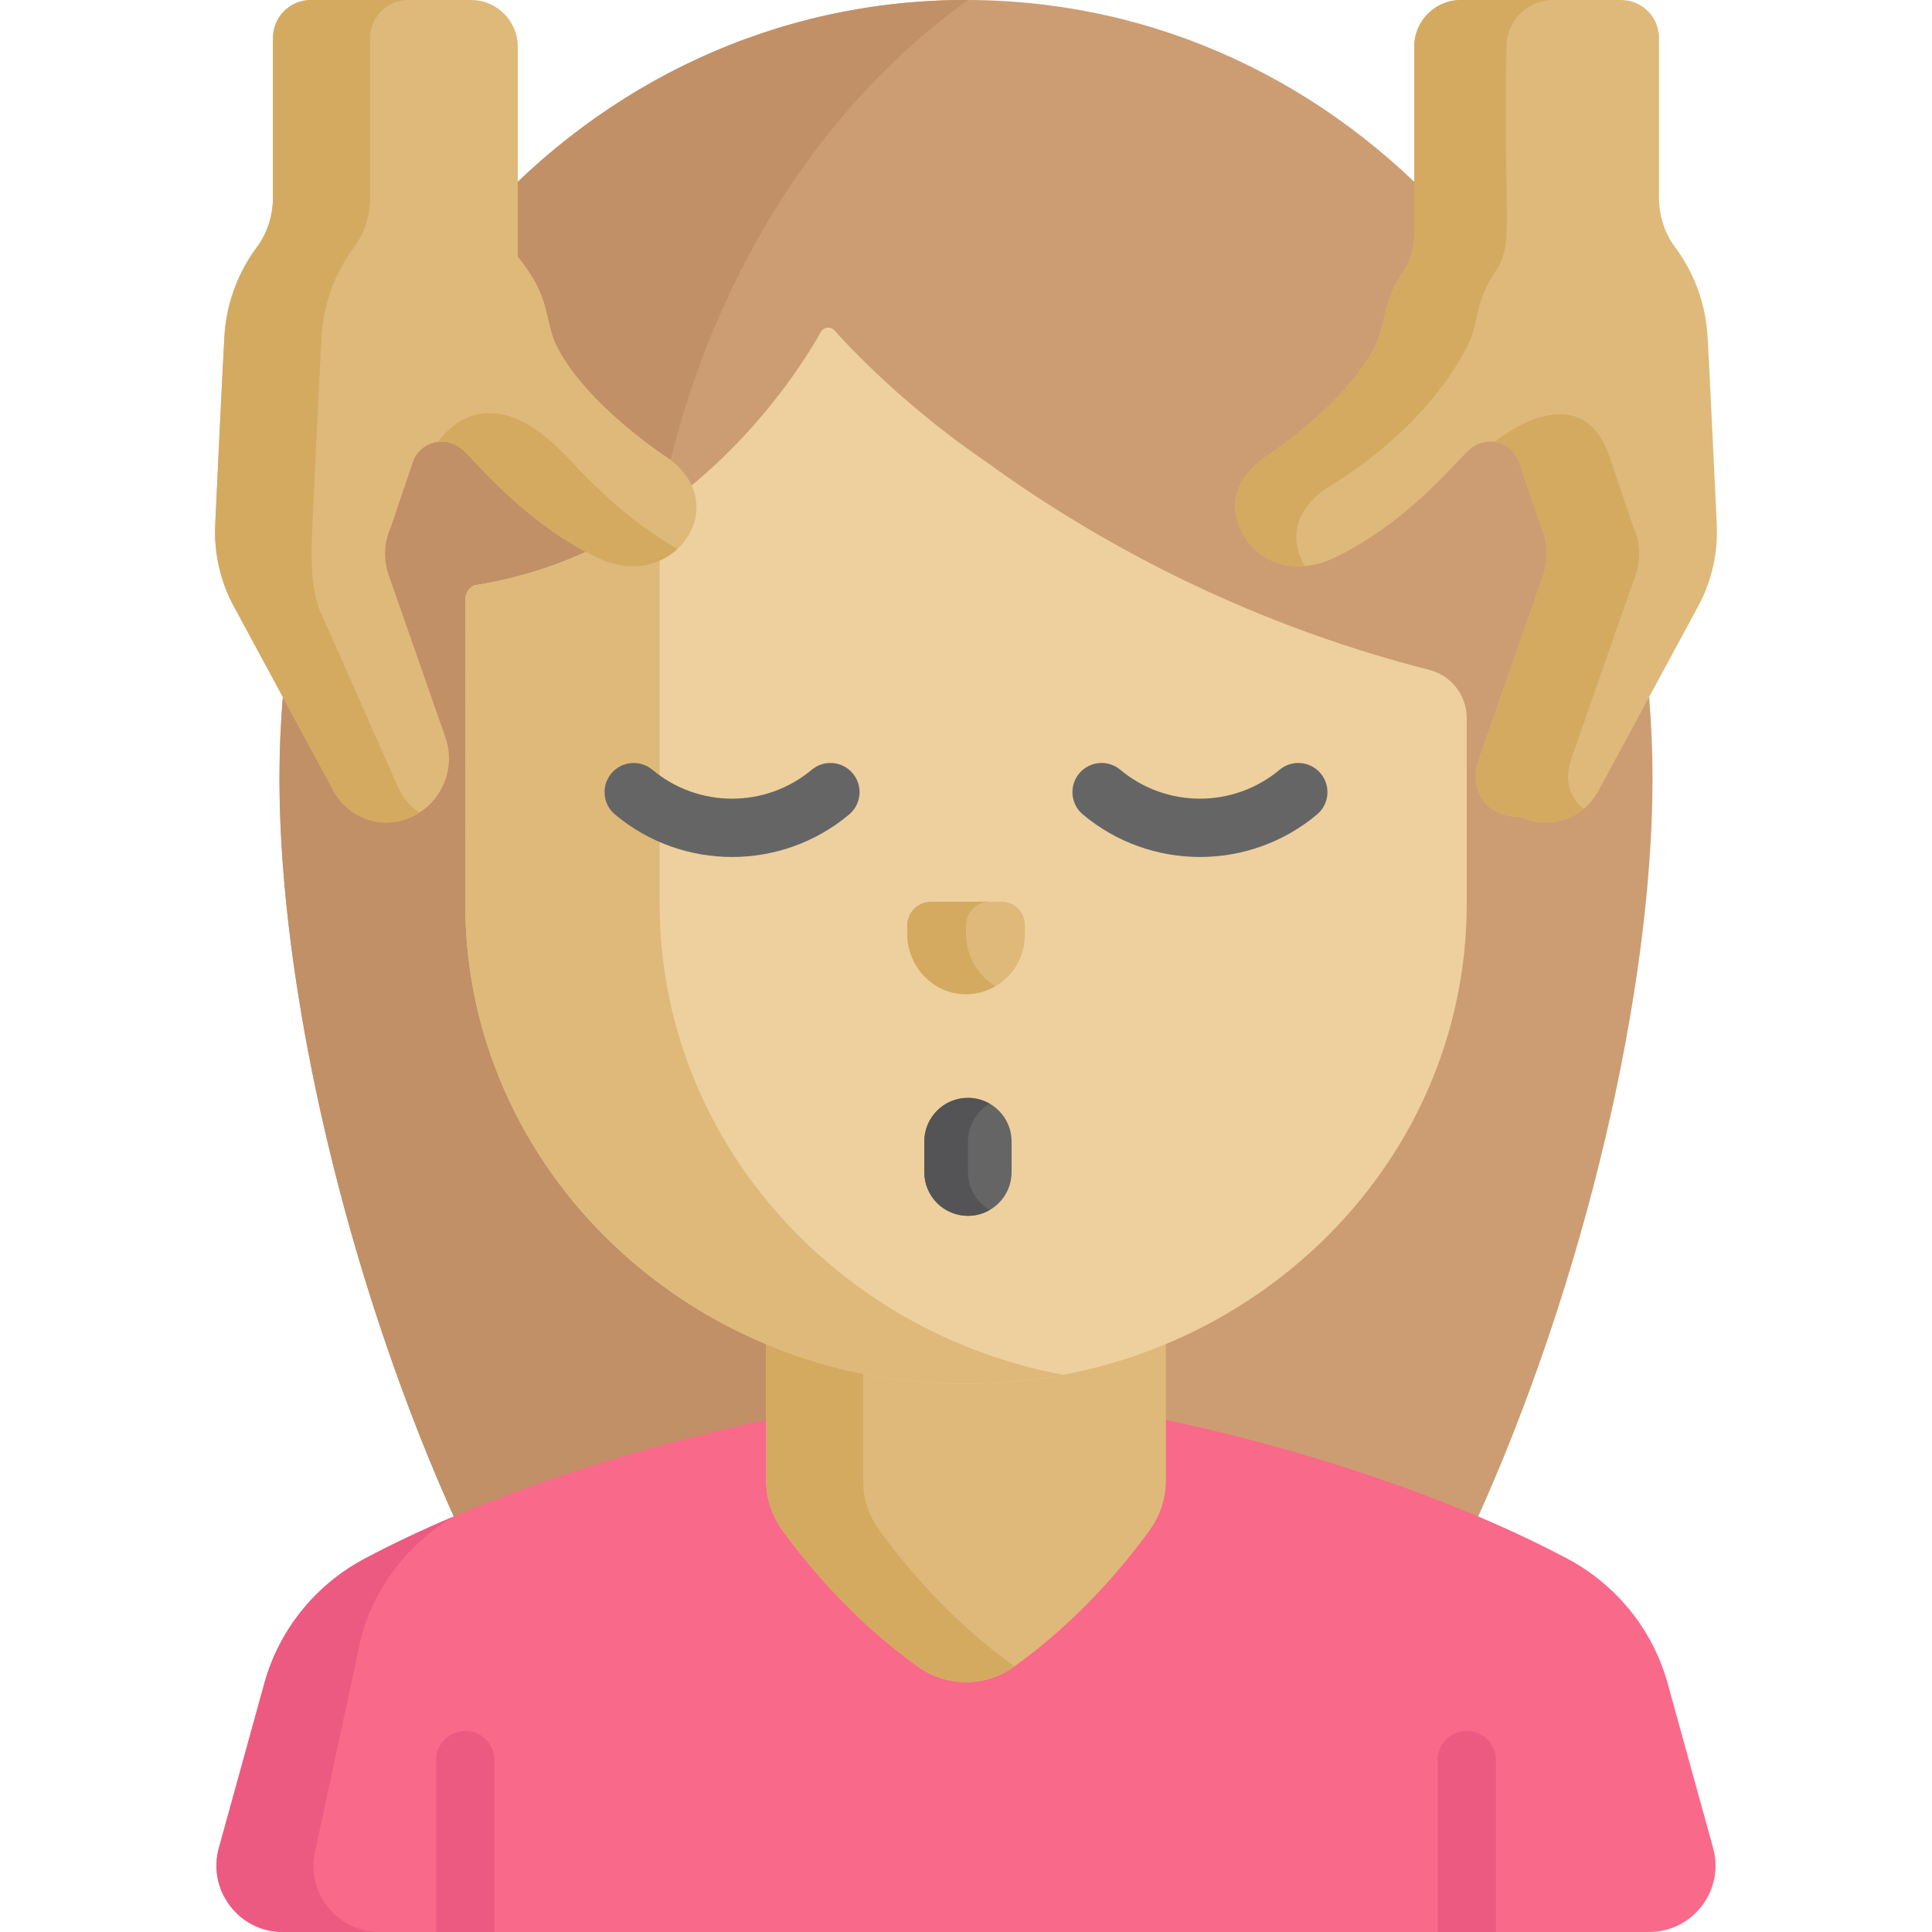
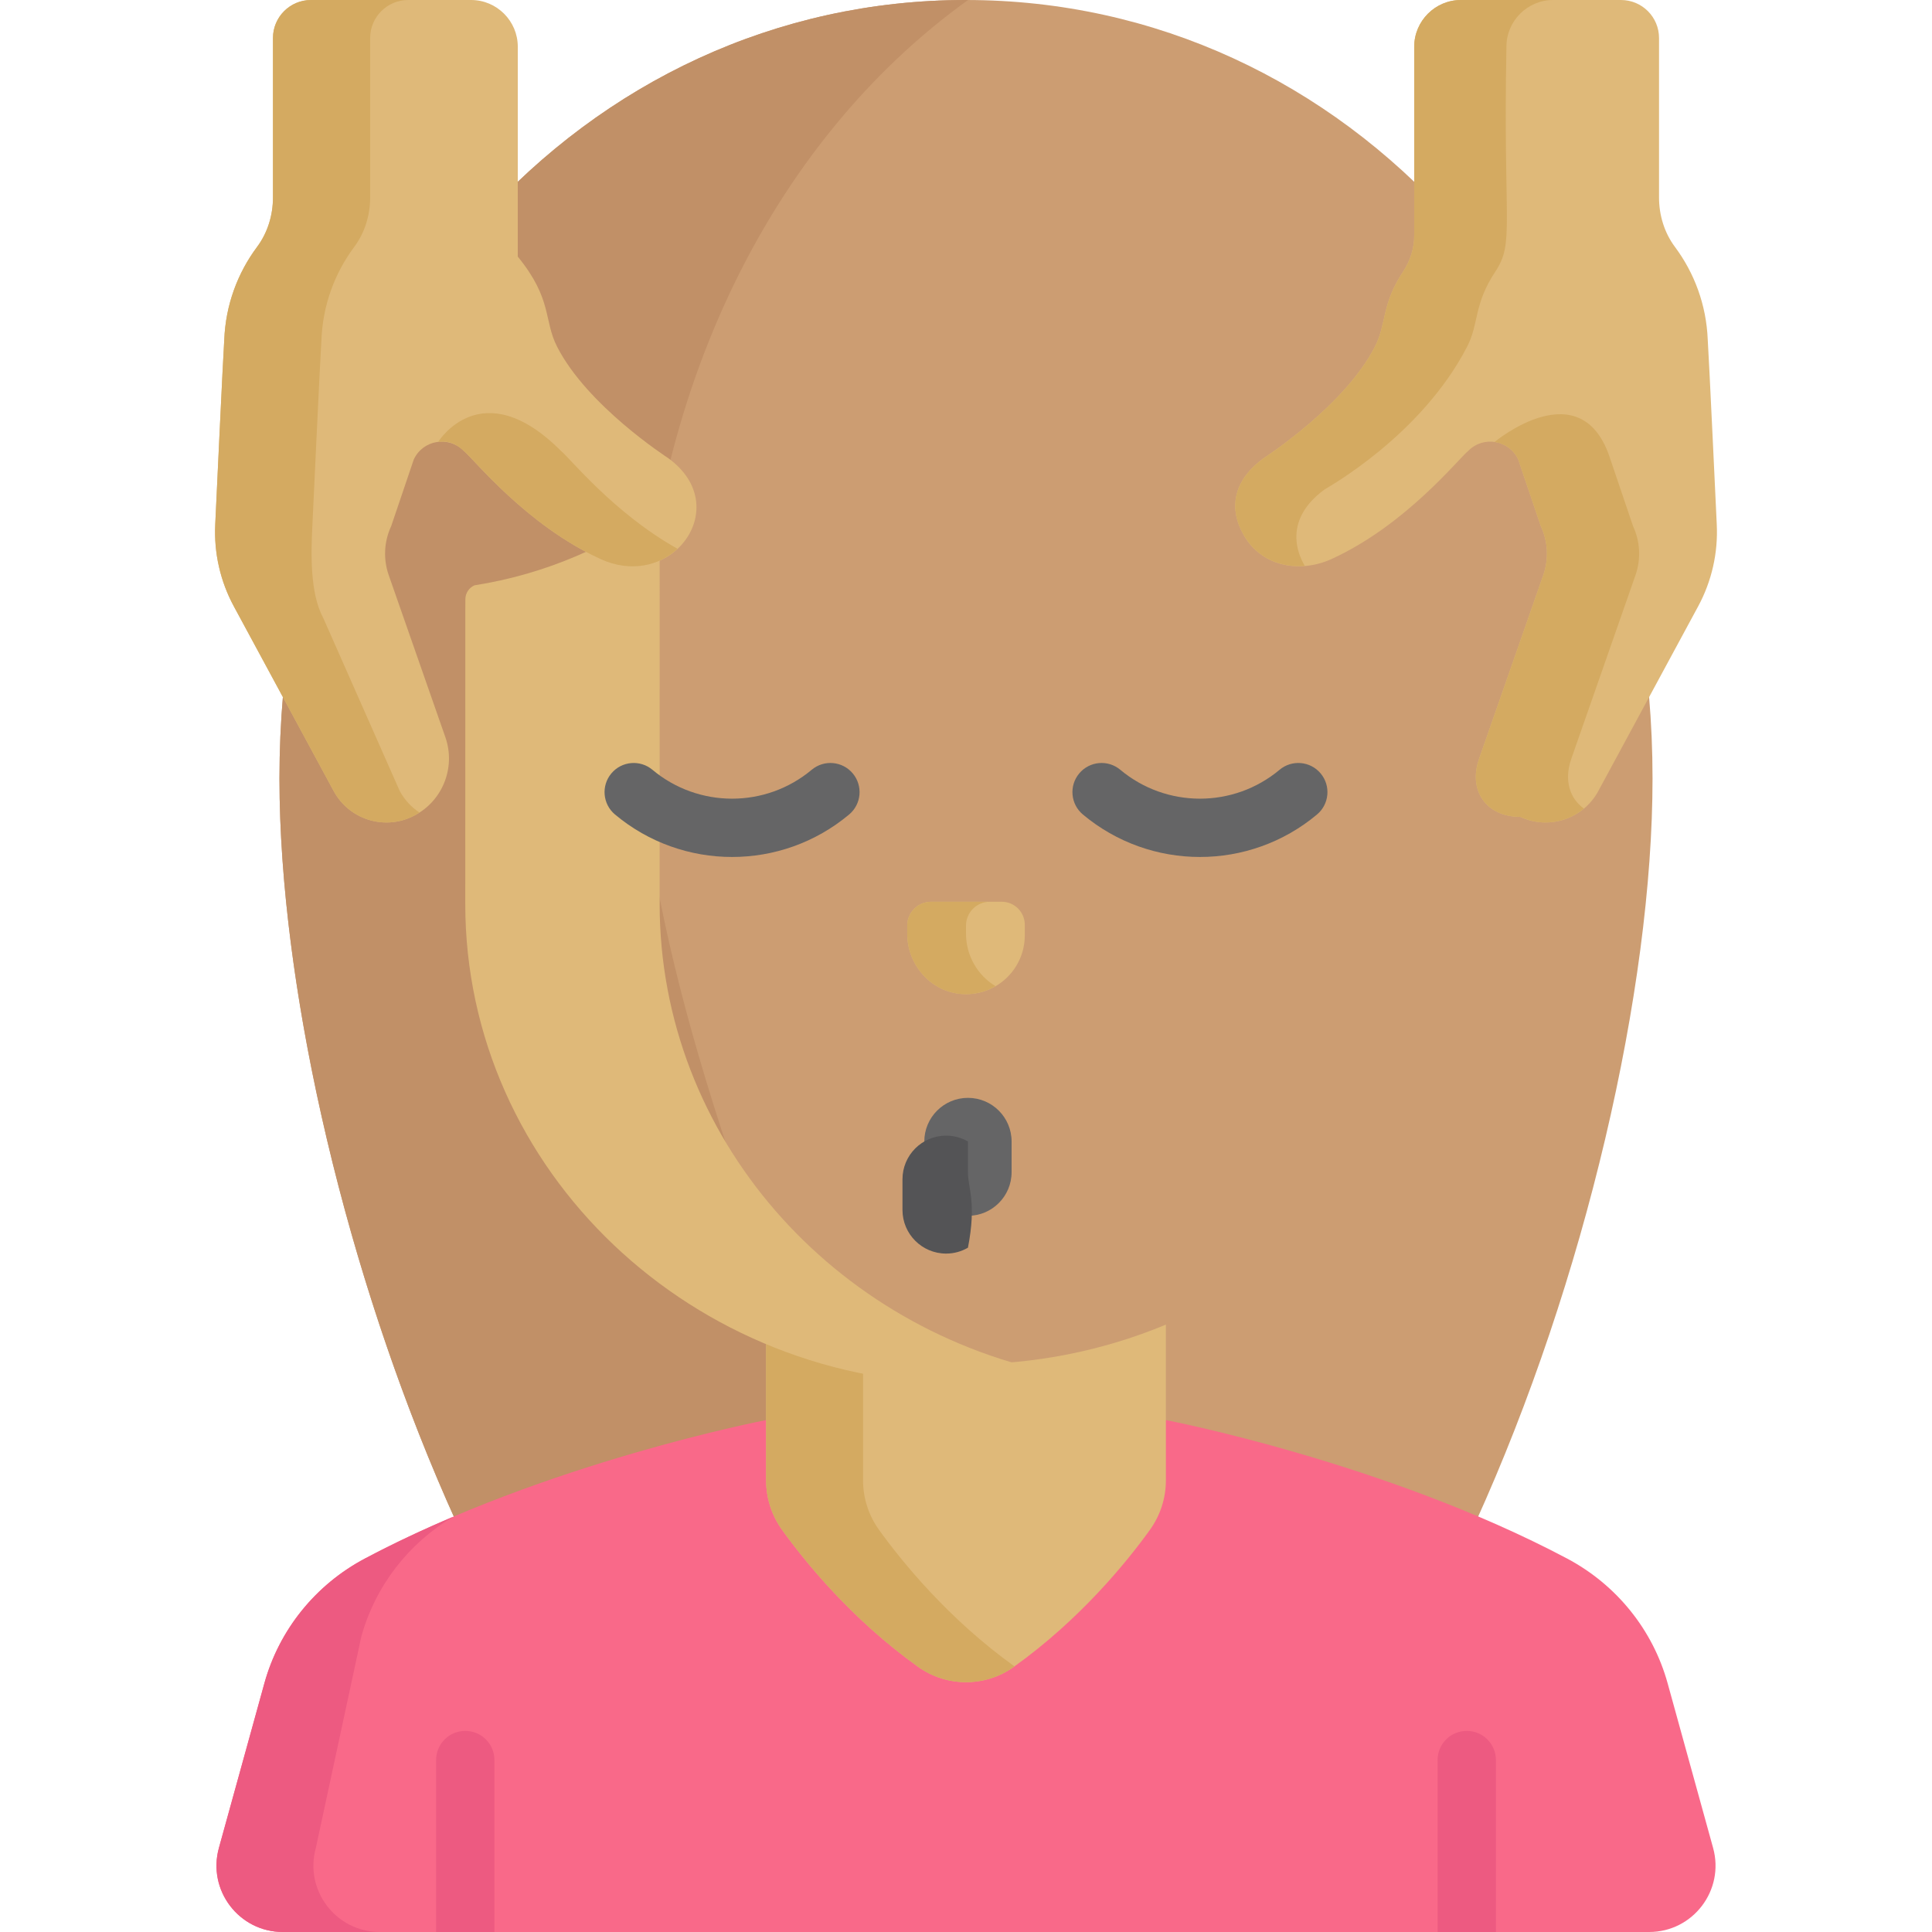
<svg xmlns="http://www.w3.org/2000/svg" version="1.1" id="Capa_1" x="0px" y="0px" viewBox="0 0 512 512" style="enable-background:new 0 0 512 512;" xml:space="preserve" width="512px" height="512px" class="">
  <g>
    <g>
      <path style="fill:#CC9D72;" d="M200.095,378.996c0.059-0.012,0.117-0.025,0.174-0.037c0.125-0.026,0.245-0.052,0.363-0.076  c0.07-0.015,0.138-0.029,0.206-0.043c0.111-0.023,0.218-0.046,0.322-0.067c0.047-0.01,0.091-0.019,0.137-0.028  c0.186-0.039,0.358-0.074,0.515-0.106c0.207-0.042,0.391-0.079,0.546-0.11c0.005-0.001,0.009-0.002,0.013-0.003  c0.105-0.021,0.195-0.039,0.276-0.055c0.004-0.001,0.006-0.001,0.01-0.002c0.24-0.048,0.371-0.073,0.371-0.073l0,0h105.947l0,0  c0,0,0.055,0.011,0.154,0.03c0.009,0.002,0.018,0.003,0.028,0.005c0.052,0.01,0.116,0.023,0.192,0.038l0.004,0.001  c0.071,0.014,0.151,0.03,0.241,0.048c0.02,0.004,0.037,0.007,0.057,0.012c0.206,0.041,0.455,0.092,0.751,0.153  c0.069,0.014,0.145,0.03,0.219,0.045c0.077,0.016,0.153,0.032,0.236,0.049c0.097,0.02,0.199,0.042,0.304,0.063  c0.064,0.013,0.128,0.027,0.194,0.041c0.122,0.026,0.247,0.052,0.379,0.079c0.054,0.011,0.11,0.023,0.166,0.035  c0.149,0.031,0.3,0.064,0.46,0.098c0.013,0.003,0.026,0.006,0.039,0.008c0.589,0.126,1.25,0.27,1.978,0.43  c0.001,0,0.003,0.001,0.003,0.001c0.225,0.05,0.457,0.101,0.693,0.154c0.044,0.01,0.088,0.02,0.133,0.029  c0.237,0.053,0.481,0.107,0.731,0.163c0.018,0.004,0.037,0.008,0.055,0.013c13.365,3.01,43.924,10.656,74.971,23.727  c29.193-64.252,46.975-141.476,46.975-197.296C437.941,86.844,356.484,0,256.001,0S74.061,86.844,74.061,206.322  c0,55.82,17.782,133.045,46.975,197.296C155.866,388.954,190.081,381.119,200.095,378.996z" data-original="#CC9D72" class="" />
      <path style="fill:#C19067;" d="M121.145,403.573c0.926-0.39,1.852-0.773,2.776-1.153c0.209-0.086,0.419-0.172,0.629-0.259  c0.914-0.374,1.826-0.741,2.736-1.105c0.216-0.086,0.432-0.172,0.648-0.259c0.932-0.37,1.863-0.737,2.79-1.097  c0.107-0.042,0.213-0.082,0.321-0.123c0.858-0.333,1.713-0.659,2.568-0.984c0.217-0.082,0.435-0.165,0.651-0.247  c0.885-0.334,1.766-0.663,2.646-0.988c0.241-0.089,0.483-0.177,0.723-0.267c0.887-0.326,1.771-0.648,2.651-0.965  c0.162-0.059,0.325-0.116,0.487-0.174c0.786-0.282,1.568-0.56,2.349-0.835c0.222-0.078,0.446-0.157,0.667-0.235  c0.845-0.296,1.684-0.586,2.521-0.874c0.262-0.09,0.522-0.179,0.783-0.269c0.829-0.283,1.654-0.563,2.475-0.838  c0.222-0.074,0.443-0.147,0.663-0.221c0.693-0.23,1.383-0.459,2.068-0.684c0.24-0.079,0.482-0.158,0.721-0.236  c0.782-0.255,1.556-0.505,2.328-0.753c0.291-0.093,0.58-0.185,0.869-0.278c0.756-0.241,1.509-0.479,2.255-0.712  c0.27-0.084,0.535-0.166,0.803-0.249c0.598-0.186,1.192-0.37,1.783-0.551c0.252-0.077,0.507-0.156,0.757-0.232  c0.72-0.219,1.433-0.435,2.142-0.647c0.301-0.09,0.6-0.18,0.899-0.269c0.683-0.203,1.363-0.405,2.034-0.602  c0.299-0.087,0.593-0.173,0.889-0.26c0.498-0.145,0.993-0.289,1.484-0.43c0.371-0.106,0.739-0.212,1.106-0.318  c0.538-0.153,1.072-0.305,1.601-0.454c0.315-0.088,0.628-0.176,0.939-0.264c0.602-0.168,1.199-0.335,1.788-0.497  c0.316-0.087,0.626-0.171,0.938-0.258c0.405-0.111,0.807-0.22,1.204-0.328c0.431-0.116,0.857-0.231,1.279-0.345  c0.411-0.11,0.819-0.219,1.221-0.326c0.305-0.081,0.608-0.161,0.908-0.24c0.522-0.137,1.037-0.273,1.545-0.404  c0.304-0.079,0.601-0.155,0.9-0.232c0.352-0.09,0.698-0.179,1.043-0.268c0.418-0.107,0.83-0.211,1.237-0.315  c0.312-0.078,0.62-0.156,0.925-0.232c0.299-0.075,0.596-0.149,0.889-0.222c0.43-0.107,0.854-0.211,1.268-0.314  c0.287-0.07,0.568-0.139,0.849-0.207c0.277-0.067,0.548-0.133,0.818-0.198c0.386-0.093,0.763-0.183,1.134-0.273  c0.257-0.061,0.511-0.122,0.76-0.181c0.24-0.057,0.481-0.114,0.714-0.169c0.375-0.088,0.738-0.173,1.095-0.255  c0.224-0.052,0.444-0.103,0.661-0.153c0.272-0.063,0.536-0.123,0.797-0.182c0.248-0.057,0.492-0.112,0.73-0.166  c0.248-0.056,0.491-0.111,0.727-0.164c0.165-0.037,0.331-0.074,0.49-0.109c0.312-0.069,0.609-0.135,0.899-0.199  c0.151-0.033,0.297-0.065,0.442-0.097c0.273-0.059,0.536-0.117,0.788-0.171c0.112-0.024,0.218-0.047,0.327-0.07  c0.236-0.051,0.462-0.099,0.677-0.145c0.04-0.009,0.088-0.019,0.127-0.027c0.059-0.012,0.117-0.025,0.174-0.037  c0.125-0.026,0.245-0.052,0.363-0.076c0.014-0.003,0.026-0.005,0.04-0.008c0.072-0.015,0.138-0.029,0.207-0.043  c0.096-0.02,0.191-0.04,0.282-0.059c0.047-0.01,0.091-0.019,0.137-0.028c0.031-0.006,0.055-0.011,0.085-0.018  c0.129-0.026,0.25-0.052,0.365-0.075c0.02-0.004,0.045-0.009,0.065-0.013c0.018-0.004,0.029-0.006,0.046-0.009  c0.184-0.038,0.349-0.071,0.49-0.099c0.003-0.001,0.007-0.001,0.007-0.001c0.008-0.001,0.011-0.002,0.016-0.003  c0.053-0.011,0.094-0.019,0.14-0.028c0.039-0.008,0.075-0.015,0.11-0.022c0.008-0.002,0.018-0.004,0.025-0.005  c0.004-0.001,0.006-0.001,0.01-0.002c0.025-0.005,0.035-0.007,0.057-0.011c0.09-0.018,0.162-0.032,0.213-0.042  c0.035-0.007,0.04-0.008,0.056-0.011c0.026-0.005,0.044-0.009,0.044-0.009h17.606c-26.158-63.701-51.105-135.393-51.105-188.78  c0-83.52,34.825-152.118,87.019-189.608C256.366,0.007,256.184,0,256.001,0C155.518,0,74.061,86.844,74.061,206.322  c0,3.489,0.069,7.061,0.206,10.709c2.06,54.714,19.399,126.352,46.768,186.587C121.071,403.603,121.109,403.588,121.145,403.573z" data-original="#C19067" />
      <path style="fill:#F96989;" d="M453.993,489.727l-12.048-43.621c-3.931-14.235-13.604-26.159-26.65-33.078  c-48.154-25.539-106.321-36.694-106.321-36.694H203.028c-0.006,0.001-58.169,11.156-106.321,36.694  c-13.046,6.919-22.718,18.844-26.65,33.078l-12.048,43.621C54.915,500.93,63.343,512,74.963,512c10.217,0,351.87,0,362.075,0  C448.659,512,457.087,500.93,453.993,489.727z" data-original="#F96989" class="" />
      <path style="fill:#ED5A81;" d="M83.698,489.727l12.049-55.984c3.702-13.403,12.496-24.756,24.403-31.812  c-7.884,3.345-15.79,7.039-23.442,11.098c-13.046,6.919-22.718,18.844-26.65,33.078L58.01,489.727  C54.915,500.93,63.343,512,74.963,512c1.566,0,10.932,0,25.689,0C89.032,512,80.604,500.93,83.698,489.727z" data-original="#ED5A81" class="" />
      <path style="fill:#DFB979" d="M203.028,351.029v41.297c0,4.719,1.497,9.306,4.255,13.135c6.057,8.406,18.42,23.685,36.069,36.293  c7.548,5.391,17.75,5.391,25.296,0c17.652-12.609,30.017-27.89,36.072-36.296c2.757-3.826,4.252-8.411,4.252-13.128v-41.3  C275.474,365.034,236.696,365.103,203.028,351.029z" data-original="#DFB979" class="" data-old_color="#DDBC85" />
      <path style="fill:#D4AA61" d="M232.972,405.46c-2.758-3.828-4.254-8.416-4.254-13.135v-33.464  c-8.77-1.753-17.385-4.361-25.689-7.831v41.297c0,4.719,1.497,9.306,4.255,13.135c6.057,8.406,18.42,23.685,36.069,36.293  c7.548,5.391,17.75,5.391,25.296,0c0.067-0.048,0.129-0.097,0.196-0.144C251.303,429.028,239.006,413.834,232.972,405.46z" data-original="#D4AA61" class="" data-old_color="#D2AA66" />
      <g>
        <path style="fill:#ED5A81;" d="M131.029,512v-45.57c0-4.268-3.46-7.727-7.727-7.727c-4.267,0-7.727,3.459-7.727,7.727V512   C120.401,512,125.564,512,131.029,512z" data-original="#ED5A81" class="" />
        <path style="fill:#ED5A81;" d="M396.43,512v-45.57c0-4.268-3.46-7.727-7.727-7.727s-7.727,3.459-7.727,7.727V512   C386.441,512,391.604,512,396.43,512z" data-original="#ED5A81" class="" />
      </g>
-       <path style="fill:#EDD09E" d="M388.695,190.283c-0.001-6.016-4.081-11.27-9.91-12.756c-51.34-13.086-91.014-35.861-117.983-55.52  c-24.432-16.716-39.985-34.825-39.644-34.457c-1.039-1.12-2.866-0.912-3.615,0.42c-6.695,11.906-36.125,58.398-91.793,67.148  c-1.458,0.631-2.402,2.063-2.418,3.651c-0.011,1.128-0.018,2.232-0.018,3.379c-0.004,19.791-0.012,77.308-0.012,77.416  c0,70.574,60.24,128.047,134.155,127.142c71.724-0.627,131.247-56.559,131.247-127.286  C388.703,236.932,388.699,212.393,388.695,190.283z" data-original="#EDD09E" class="" data-old_color="#FFA300" />
      <g>
        <path style="fill:#DFB979" d="M174.813,239.562c0-0.082,0.005-64.708,0.009-104.497c-13.229,9.248-29.527,16.979-49.074,20.052   c-1.458,0.631-2.402,2.063-2.418,3.651c-0.011,1.128-0.018,2.232-0.018,3.379c-0.004,19.791-0.012,77.309-0.012,77.416   c0,70.574,60.241,128.047,134.155,127.142c8.265-0.072,16.365-0.888,24.234-2.367C220.788,352.867,174.813,301.215,174.813,239.562   z" data-original="#DFB979" class="" data-old_color="#DDBC85" />
        <path style="fill:#DFB979" d="M240.427,245.29v2.161c0,8.387,6.446,15.603,14.823,15.998c8.944,0.421,16.328-6.706,16.328-15.558   v-2.814c0-3.371-2.732-6.104-6.104-6.104h-18.73C243.255,238.973,240.427,241.801,240.427,245.29z" data-original="#DFB979" class="" data-old_color="#DDBC85" />
      </g>
      <path style="fill:#D4AA61" d="M256.002,247.451v-2.16c0-3.49,2.829-6.318,6.318-6.318h-15.576c-3.489,0-6.317,2.829-6.317,6.318  v2.16c0,8.387,6.446,15.603,14.823,15.998c3.14,0.147,6.078-0.65,8.582-2.111C259.119,258.538,256.002,253.281,256.002,247.451z" data-original="#D4AA61" class="" data-old_color="#D2AA66" />
      <path style="fill:#656566;" d="M256.517,322.204c-6.388,0-11.567-5.179-11.567-11.567v-8.126c0-6.388,5.179-11.567,11.567-11.567  c6.388,0,11.567,5.179,11.567,11.567v8.126C268.085,317.026,262.905,322.204,256.517,322.204z" data-original="#656566" />
-       <path style="fill:#545456" d="M256.517,310.638v-8.126c0-4.279,2.33-8.006,5.783-10.007c-1.702-0.986-3.674-1.56-5.783-1.56  c-6.388,0-11.568,5.179-11.568,11.568v8.126c0,6.388,5.179,11.567,11.568,11.567c2.109,0,4.081-0.574,5.783-1.56  C258.847,318.643,256.517,314.916,256.517,310.638z" data-original="#545456" class="active-path" />
+       <path style="fill:#545456" d="M256.517,310.638v-8.126c-1.702-0.986-3.674-1.56-5.783-1.56  c-6.388,0-11.568,5.179-11.568,11.568v8.126c0,6.388,5.179,11.567,11.568,11.567c2.109,0,4.081-0.574,5.783-1.56  C258.847,318.643,256.517,314.916,256.517,310.638z" data-original="#545456" class="active-path" />
      <g>
        <path style="fill:#656566;" d="M286.973,215.849c-3.272-2.738-3.705-7.612-0.966-10.884c2.739-3.273,7.613-3.705,10.884-0.966   c12.166,10.18,29.974,10.242,42.212,0c3.271-2.739,8.146-2.307,10.884,0.966c2.738,3.271,2.307,8.145-0.966,10.884   C331.075,230.871,304.897,230.852,286.973,215.849z" data-original="#656566" />
        <path style="fill:#656566;" d="M162.98,215.849c-3.272-2.738-3.705-7.612-0.966-10.884c2.739-3.273,7.613-3.705,10.884-0.966   c12.188,10.199,29.998,10.222,42.212,0c3.271-2.739,8.145-2.307,10.884,0.966c2.738,3.271,2.307,8.145-0.966,10.884   C207.082,230.872,180.904,230.852,162.98,215.849z" data-original="#656566" />
      </g>
      <g>
        <path style="fill:#DFB979" d="M177.063,121.397c-0.451-0.326-21.444-13.877-29.436-29.536c-3.587-7.029-1.18-12.561-10.409-23.848   V12.363C137.217,5.563,131.654,0,124.855,0c-14.471,0-26.712,0-42.439,0c-5.565,0-10.077,4.512-10.077,10.076   c0,15.158,0,27.141,0,42.246c0,4.705-1.406,9.342-4.218,13.115c-5.148,6.905-8.322,15.369-8.689,24.554   c-0.278,3.712-2.385,48.837-2.392,48.973c-0.37,7.561,1.337,15.077,4.937,21.736l26.448,48.928   c4.001,7.4,13.075,10.402,20.699,6.847l0,0c7.948-3.706,11.795-12.83,8.902-21.108l-15.011-42.949   c-1.485-4.249-1.25-8.911,0.654-12.989l5.988-17.675c2.41-5.16,9.226-6.337,13.226-2.282c2.584,2.07,16.536,19.684,36.279,28.693   C178.177,156.846,194.703,134.127,177.063,121.397z" data-original="#DFB979" class="" data-old_color="#DDBC85" />
        <path style="fill:#DFB979" d="M334.937,121.397c0.451-0.326,21.444-13.877,29.435-29.536c3.138-6.15,1.688-11.155,7.46-19.871   c1.884-2.845,2.95-6.152,2.95-9.564V12.363C374.783,5.563,380.346,0,387.145,0h42.439c5.565,0,10.077,4.512,10.077,10.077V52.32   c0,4.705,1.406,9.343,4.218,13.116c5.148,6.905,8.322,15.369,8.689,24.554c0.278,3.712,2.385,48.837,2.392,48.973   c0.37,7.561-1.337,15.077-4.937,21.736l-26.448,48.928c-4.001,7.4-13.075,10.402-20.699,6.847l0,0   c-8.953,0-13.863-6.916-10.908-15.368l17.017-48.689c1.485-4.249,1.25-8.911-0.654-12.989l-5.988-17.675   c-2.41-5.16-9.226-6.337-13.226-2.282c-2.584,2.07-16.536,19.684-36.279,28.693c-7.885,3.601-18.118,2.368-23.15-6.218   C325.536,134.858,326.703,127.34,334.937,121.397z" data-original="#DFB979" class="" data-old_color="#DDBC85" />
      </g>
      <g>
        <path style="fill:#D4AA61" d="M105.938,209.625L85.672,163.79c-3.599-6.659-3.246-17.267-2.876-24.827   c0.007-0.136,2.114-45.26,2.392-48.973c0.367-9.185,3.541-17.648,8.689-24.554c2.812-3.772,4.218-8.409,4.218-13.115   c0-15.104,0-27.088,0-42.246C98.096,4.512,102.607,0,108.172,0c-8.154,0-16.328,0-25.756,0c-5.565,0-10.077,4.512-10.077,10.076   c0,15.158,0,27.141,0,42.246c0,4.705-1.406,9.342-4.218,13.115c-5.148,6.905-8.322,15.369-8.689,24.554   c-0.278,3.712-2.385,48.837-2.392,48.973c-0.37,7.561,1.337,15.077,4.937,21.736l26.448,48.928   c4.001,7.4,13.075,10.402,20.699,6.847l0,0c0.718-0.336,1.392-0.728,2.041-1.148C109.044,213.927,107.226,212.008,105.938,209.625z   " data-original="#D4AA61" class="" data-old_color="#D2AA66" />
        <path style="fill:#D4AA61" d="M148.638,119.468c-20.971-20.971-32.459-2.435-32.459-2.435l0.013,0.062   c5.78-0.626,6.84,3.099,16.591,12.416l-0.001,0.004c0.103,0.099,1.124,1.064,1.863,1.743c0.069,0.064,0.137,0.127,0.207,0.191   c1.565,1.435,3.257,2.918,5.072,4.409c0.025,0.021,0.051,0.041,0.076,0.062c0.563,0.462,1.139,0.924,1.725,1.386   c0.04,0.032,0.078,0.063,0.118,0.095l0.002-0.001c5.023,3.944,10.854,7.812,17.315,10.76c8.049,3.676,15.641,1.715,20.395-2.722   C162.674,136.006,150.982,121.346,148.638,119.468z" data-original="#D4AA61" class="" data-old_color="#D2AA66" />
        <path style="fill:#D4AA61" d="M399.22,12.363c0-6.8,5.564-12.363,12.363-12.363h-24.438c-6.799,0-12.363,5.563-12.363,12.363   v50.064c0,3.412-1.066,6.719-2.95,9.564c-5.771,8.716-4.321,13.721-7.46,19.871c-7.992,15.66-28.985,29.211-29.435,29.536   c-8.235,5.942-9.401,13.46-5.249,20.546c3.612,6.164,9.905,8.523,16.086,8.039c-4.012-7.026-2.798-14.457,5.358-20.343   c0.451-0.326,25.441-14.067,37.678-37.778c3.166-6.136,1.688-11.155,7.46-19.871C401.417,64.217,398.324,60.073,399.22,12.363z" data-original="#D4AA61" class="" data-old_color="#D2AA66" />
        <path style="fill:#D4AA61" d="M433.423,152.416c1.485-4.249,1.25-8.911-0.654-12.989l-5.988-17.675   c-7.576-23.93-30.7-4.625-30.7-4.625c2.599,0.369,5.019,1.961,6.262,4.625l4.461,13.169l0,0l1.527,4.507   c1.905,4.079,2.139,8.74,0.654,12.989l-17.017,48.689c-2.954,8.453,1.955,15.368,10.908,15.368l0,0   c5.735,2.674,12.289,1.636,16.888-2.19c-3.814-2.691-5.311-7.591-3.36-13.178L433.423,152.416z" data-original="#D4AA61" class="" data-old_color="#D2AA66" />
      </g>
      <head />
    </g>
    <head />
  </g>
</svg>